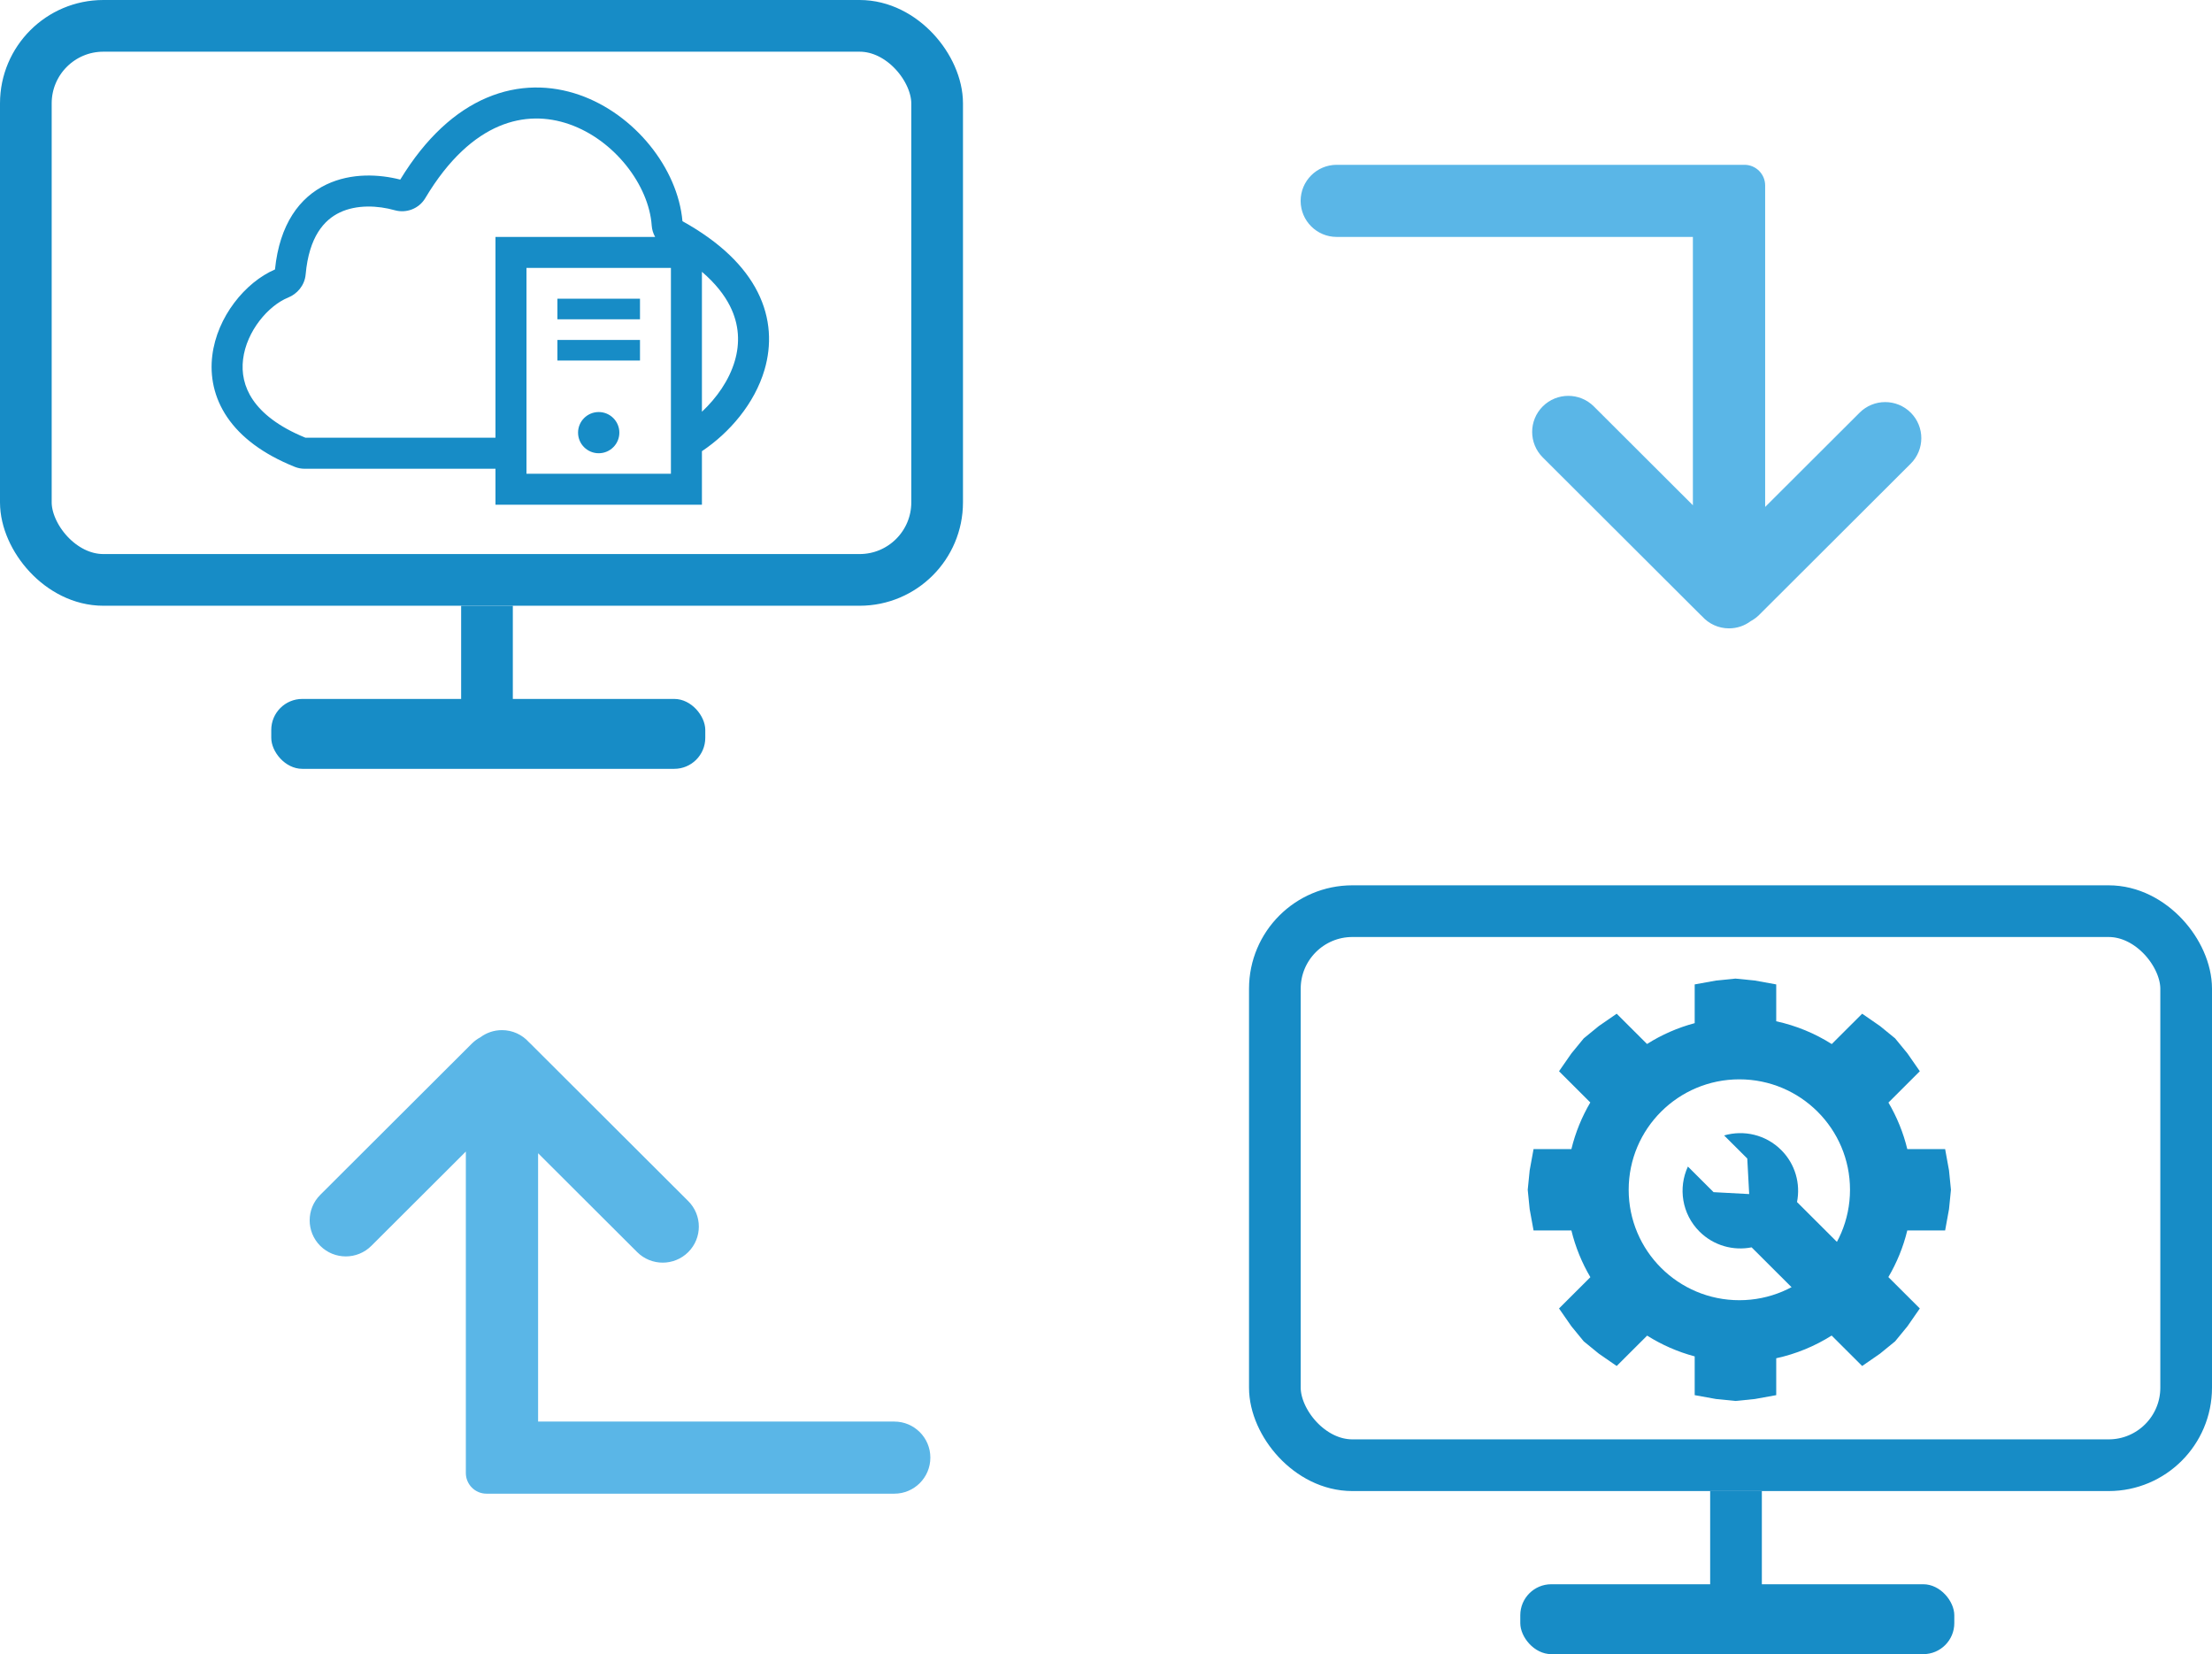
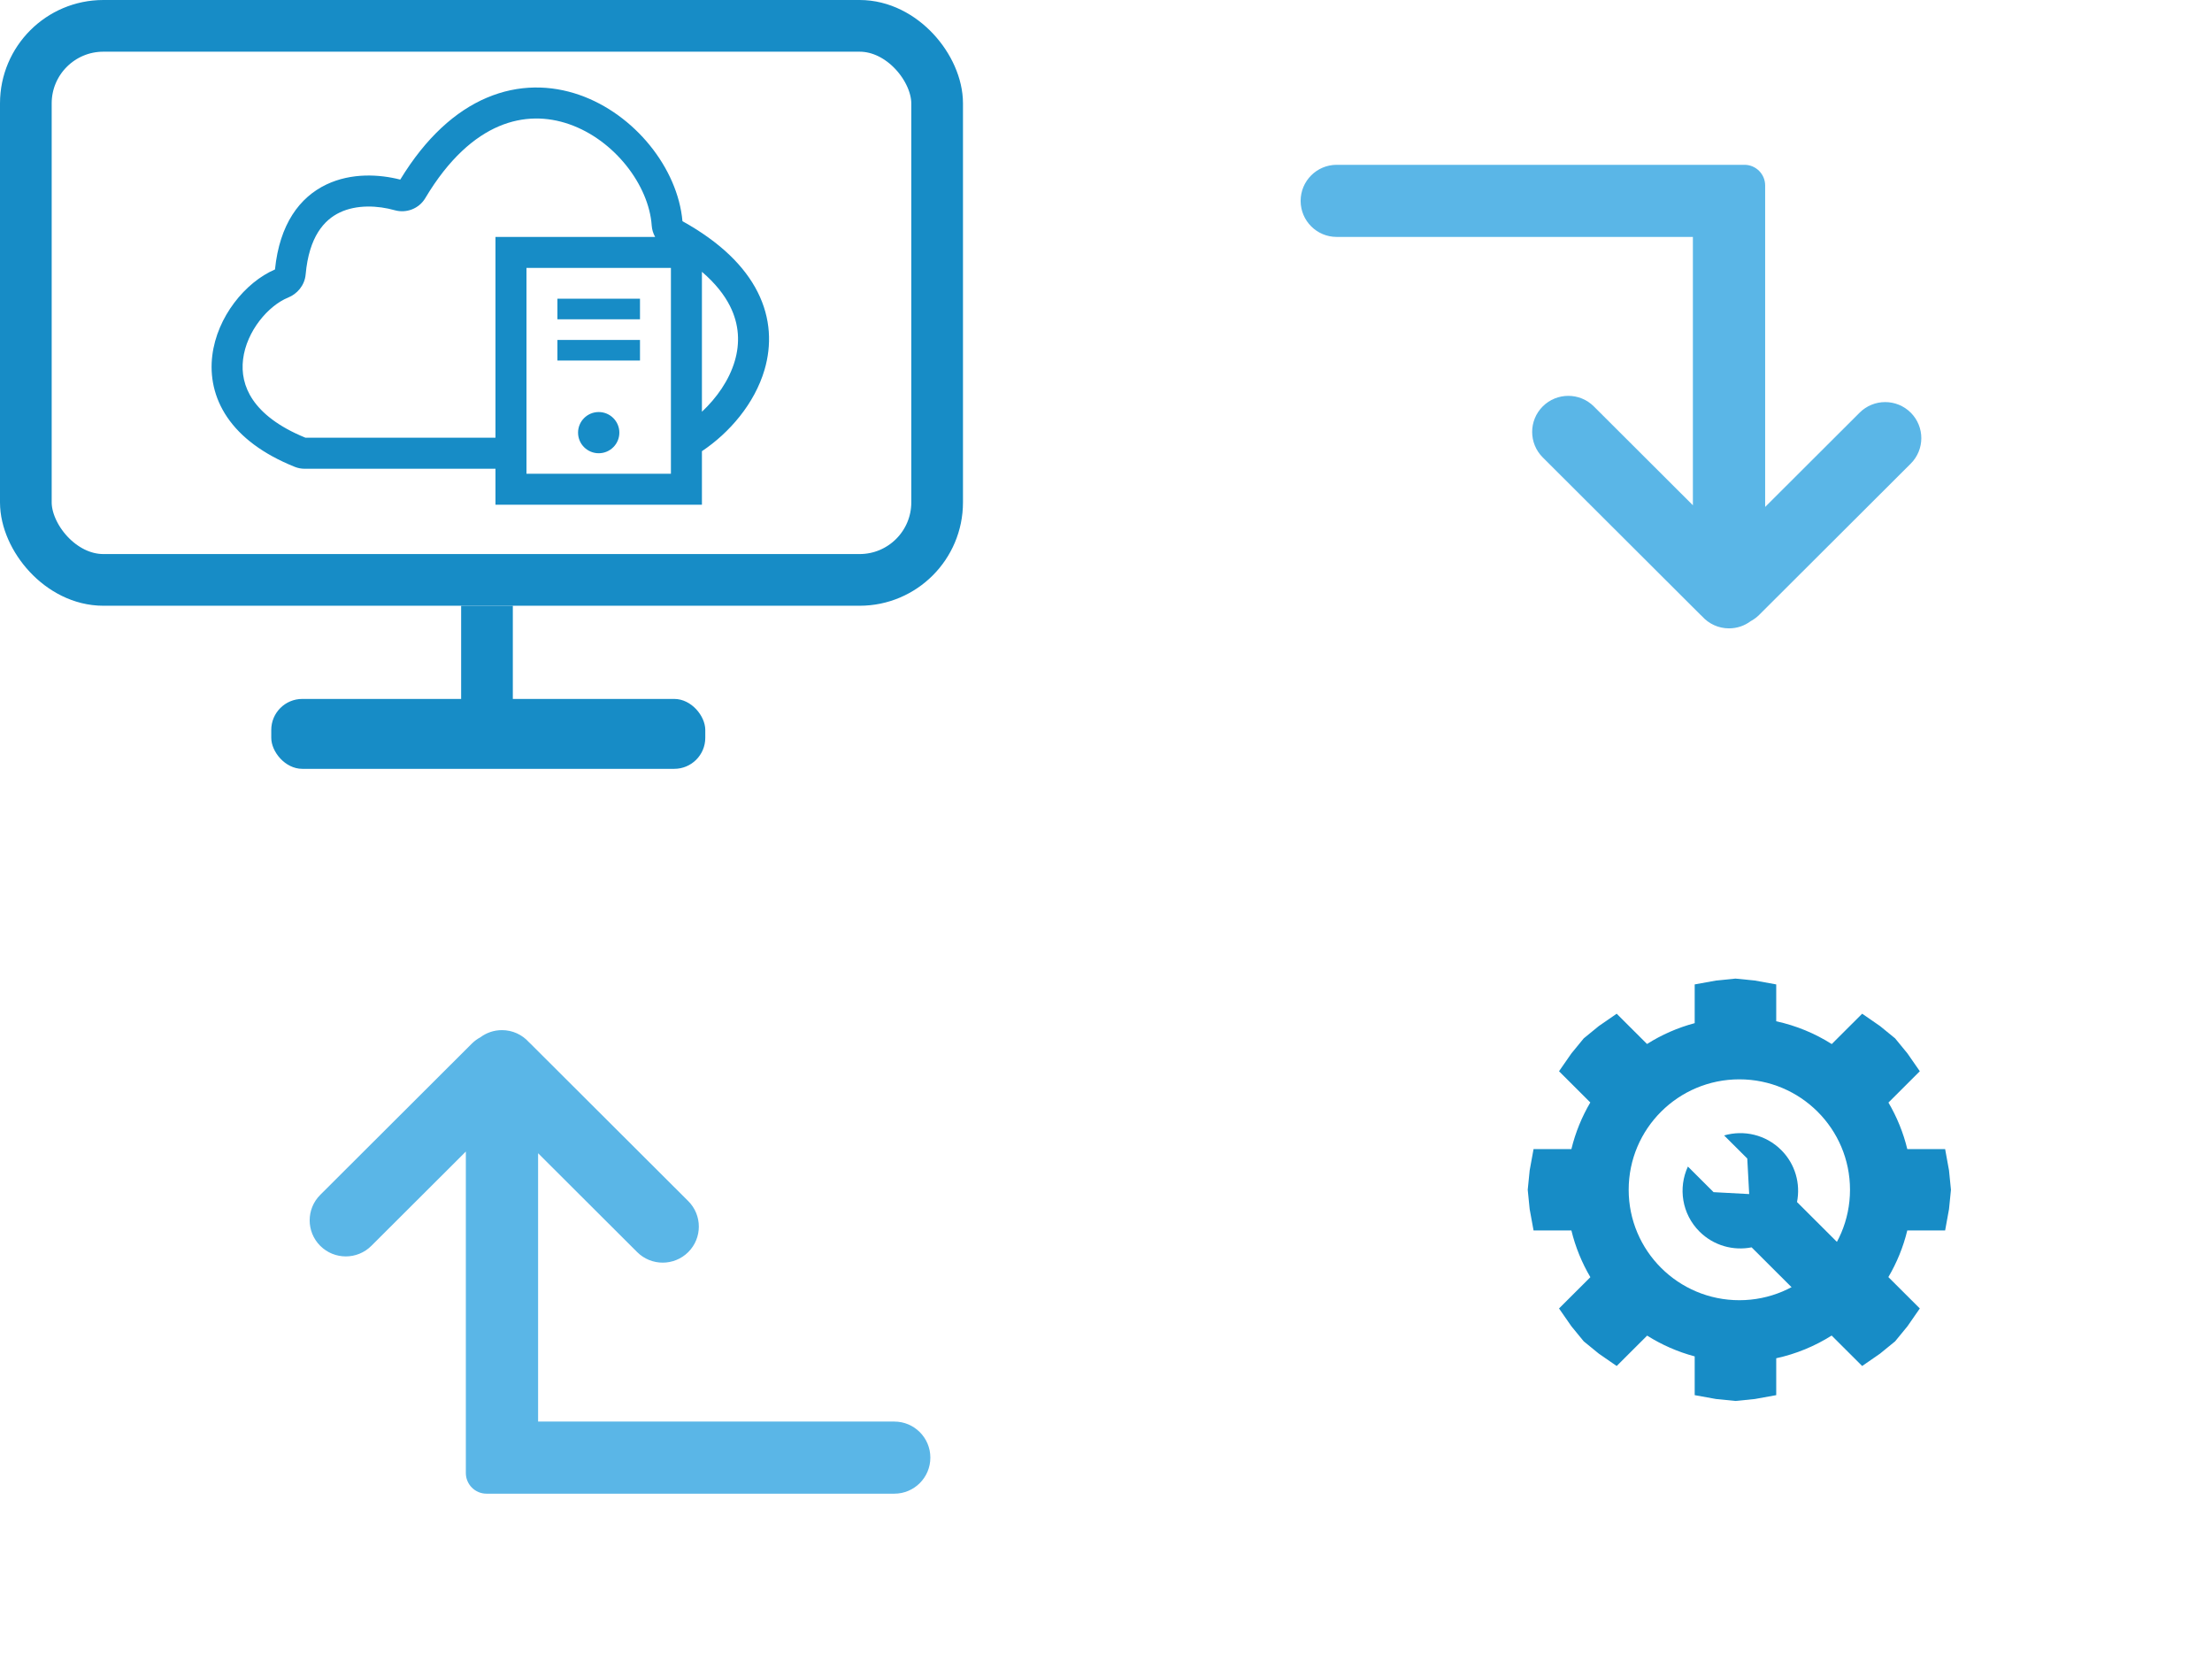
<svg xmlns="http://www.w3.org/2000/svg" width="214" height="160" viewBox="0 0 214 160" fill="none">
  <rect x="2.5" y="2.5" width="88.163" height="53.592" rx="7.5" stroke="#178CC6" stroke-width="5" />
  <line x1="47.113" y1="58.591" x2="47.113" y2="73.239" stroke="#178CC6" stroke-width="5" />
  <rect x="26.243" y="67.606" width="41.989" height="6.761" rx="3" fill="#178CC6" />
  <path fill-rule="evenodd" clip-rule="evenodd" d="M168.77 15.942H163.779L129.318 15.942C127.392 15.942 125.83 17.504 125.83 19.43C125.83 21.356 127.392 22.917 129.318 22.917H163.779V48.873L154.196 39.311C152.831 37.95 150.618 37.95 149.253 39.311C147.888 40.673 147.888 42.881 149.253 44.243L164.516 59.472C164.567 59.523 164.619 59.572 164.673 59.619C165.312 60.332 166.241 60.78 167.274 60.78C168.059 60.78 168.783 60.522 169.367 60.085C169.664 59.927 169.944 59.722 170.195 59.472L184.854 44.846C186.219 43.484 186.219 41.276 184.854 39.914C183.489 38.552 181.276 38.552 179.911 39.914L170.77 49.035V17.942C170.77 16.838 169.874 15.942 168.77 15.942Z" fill="#5AB6E7" />
  <path fill-rule="evenodd" clip-rule="evenodd" d="M46.471 100.336C46.173 100.494 45.894 100.698 45.643 100.949L30.983 115.575C29.618 116.937 29.618 119.145 30.983 120.507C32.348 121.869 34.561 121.869 35.926 120.507L45.068 111.386L45.068 140.991L45.068 142.479C45.068 143.583 45.964 144.479 47.068 144.479H48.519L48.556 144.479L86.52 144.479C88.446 144.479 90.007 142.917 90.007 140.991C90.007 139.065 88.446 137.504 86.52 137.504L52.059 137.504L52.059 111.549L61.642 121.111C63.007 122.472 65.22 122.472 66.585 121.111C67.95 119.749 67.95 117.541 66.585 116.179L51.321 100.95C51.272 100.9 51.221 100.852 51.169 100.807C50.529 100.091 49.599 99.641 48.563 99.641C47.779 99.641 47.054 99.899 46.471 100.336Z" fill="#5AB6E7" />
  <path fill-rule="evenodd" clip-rule="evenodd" d="M66.025 21.395C69.682 23.424 72.038 25.75 73.297 28.244C74.591 30.807 74.656 33.409 73.966 35.763C73.002 39.046 70.569 41.867 67.908 43.642V45.822V48.822H64.908H50.935H47.935V45.822V45.34H29.454C29.137 45.34 28.819 45.278 28.527 45.161C25.431 43.92 23.291 42.277 21.991 40.369C20.68 38.444 20.297 36.355 20.538 34.391C20.996 30.649 23.719 27.306 26.603 26.064C27.048 21.691 28.976 19.082 31.588 17.841C33.999 16.696 36.709 16.856 38.722 17.372C41.207 13.293 44.074 10.739 47.09 9.456C50.183 8.14 53.298 8.219 56.062 9.183C61.399 11.045 65.57 16.269 66.025 21.395ZM71.087 34.918C70.542 36.775 69.341 38.487 67.908 39.826V26.291C69.212 27.406 70.078 28.525 70.619 29.596C71.534 31.409 71.586 33.218 71.087 34.918ZM63.049 21.811C63.075 22.201 63.19 22.578 63.38 22.916H50.935H47.935V25.916V42.34H29.554C26.905 41.263 25.34 39.956 24.471 38.68C23.603 37.405 23.356 36.058 23.516 34.755C23.849 32.028 25.953 29.56 27.879 28.782C28.744 28.432 29.474 27.617 29.57 26.545C29.9 22.87 31.372 21.265 32.875 20.551C34.506 19.776 36.547 19.872 38.194 20.336C39.305 20.649 40.533 20.191 41.142 19.168C43.426 15.335 45.912 13.217 48.264 12.216C50.604 11.221 52.944 11.273 55.074 12.016C59.45 13.543 62.78 17.919 63.049 21.811ZM64.908 25.916H50.935V45.822H64.908V25.916ZM61.916 28.895H53.927V30.887H61.916V28.895ZM53.927 32.88H61.916V34.873H53.927V32.88ZM57.922 43.841C59.025 43.841 59.919 42.949 59.919 41.848C59.919 40.748 59.025 39.855 57.922 39.855C56.819 39.855 55.924 40.748 55.924 41.848C55.924 42.949 56.819 43.841 57.922 43.841Z" fill="#178CC6" />
-   <rect x="123.337" y="88.134" width="88.163" height="53.592" rx="7.5" stroke="#178CC6" stroke-width="5" />
-   <line x1="167.95" y1="144.225" x2="167.95" y2="158.872" stroke="#178CC6" stroke-width="5" />
-   <rect x="147.08" y="153.239" width="41.989" height="6.761" rx="3" fill="#178CC6" />
  <path fill-rule="evenodd" clip-rule="evenodd" d="M163.296 112.837L165.779 115.314L169.225 115.499L169.04 112.061L166.801 109.828C168.697 109.276 170.828 109.747 172.322 111.238C173.693 112.605 174.203 114.506 173.852 116.271L176.701 119.113L176.701 119.113L179.336 121.742L174.945 126.124L172.762 123.946L172.762 123.946L169.46 120.652C167.692 121.001 165.788 120.492 164.417 119.125C162.713 117.425 162.339 114.899 163.296 112.837Z" fill="#178CC6" />
  <path fill-rule="evenodd" clip-rule="evenodd" d="M163.953 95.219V98.967C162.301 99.406 160.75 100.092 159.342 100.982L156.406 98.053L154.68 99.245L153.219 100.438L152.024 101.896L150.828 103.618L153.855 106.638C153.037 108.025 152.414 109.542 152.025 111.148H148.364L147.988 113.21L147.8 115.084L147.988 116.958L148.364 119.019H152.025C152.416 120.629 153.04 122.148 153.861 123.538L150.828 126.563L152.024 128.286L153.219 129.744L154.68 130.936L156.406 132.129L159.352 129.19C160.758 130.077 162.305 130.76 163.953 131.199V134.948L166.019 135.322L167.897 135.51L169.775 135.322L171.841 134.948V131.38C173.775 130.96 175.583 130.207 177.203 129.184L180.155 132.129L181.881 130.936L183.342 129.744L184.538 128.286L185.733 126.563L182.69 123.528C183.508 122.141 184.131 120.625 184.52 119.019H188.182L188.557 116.958L188.745 115.084L188.557 113.21L188.182 111.148H184.521C184.133 109.545 183.512 108.033 182.697 106.648L185.733 103.618L184.538 101.896L183.342 100.438L181.881 99.245L180.155 98.053L177.213 100.988C175.591 99.961 173.779 99.206 171.841 98.785V95.219L169.775 94.845L167.897 94.657L166.019 94.845L163.953 95.219ZM168.273 125.765C174.185 125.765 178.979 120.982 178.979 115.083C178.979 109.184 174.185 104.401 168.273 104.401C162.36 104.401 157.567 109.184 157.567 115.083C157.567 120.982 162.36 125.765 168.273 125.765Z" fill="#178CC6" />
</svg>